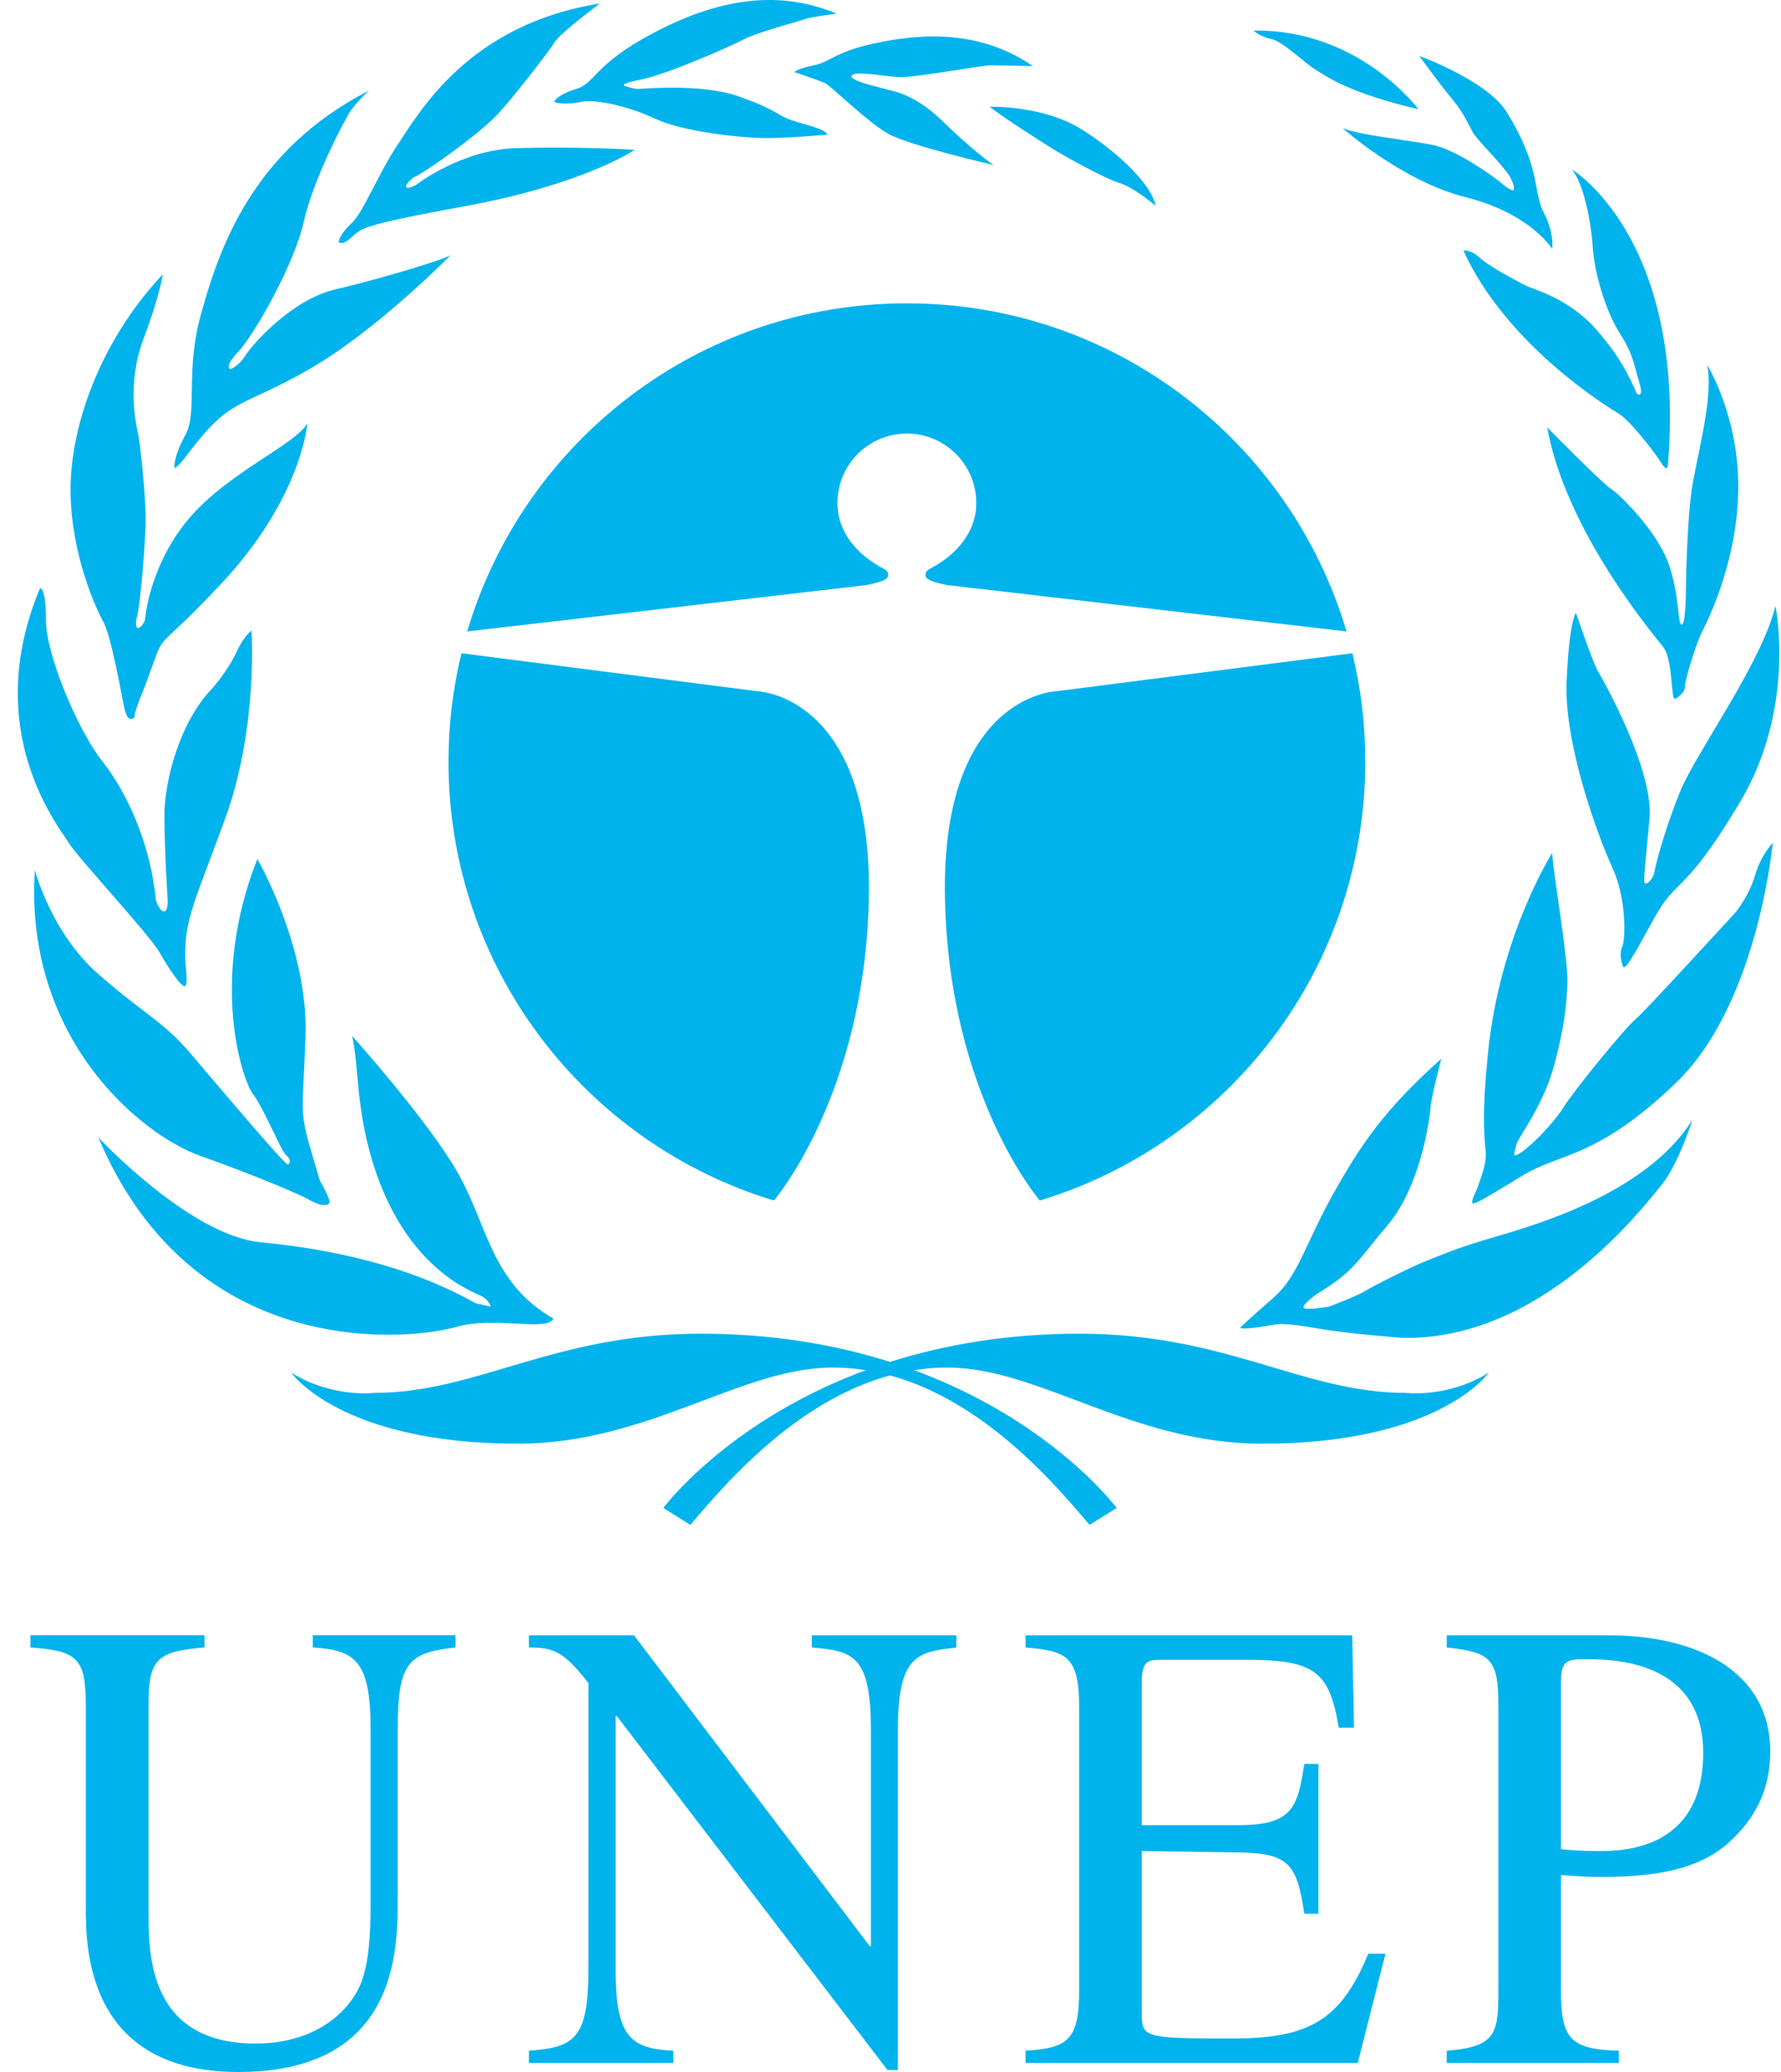
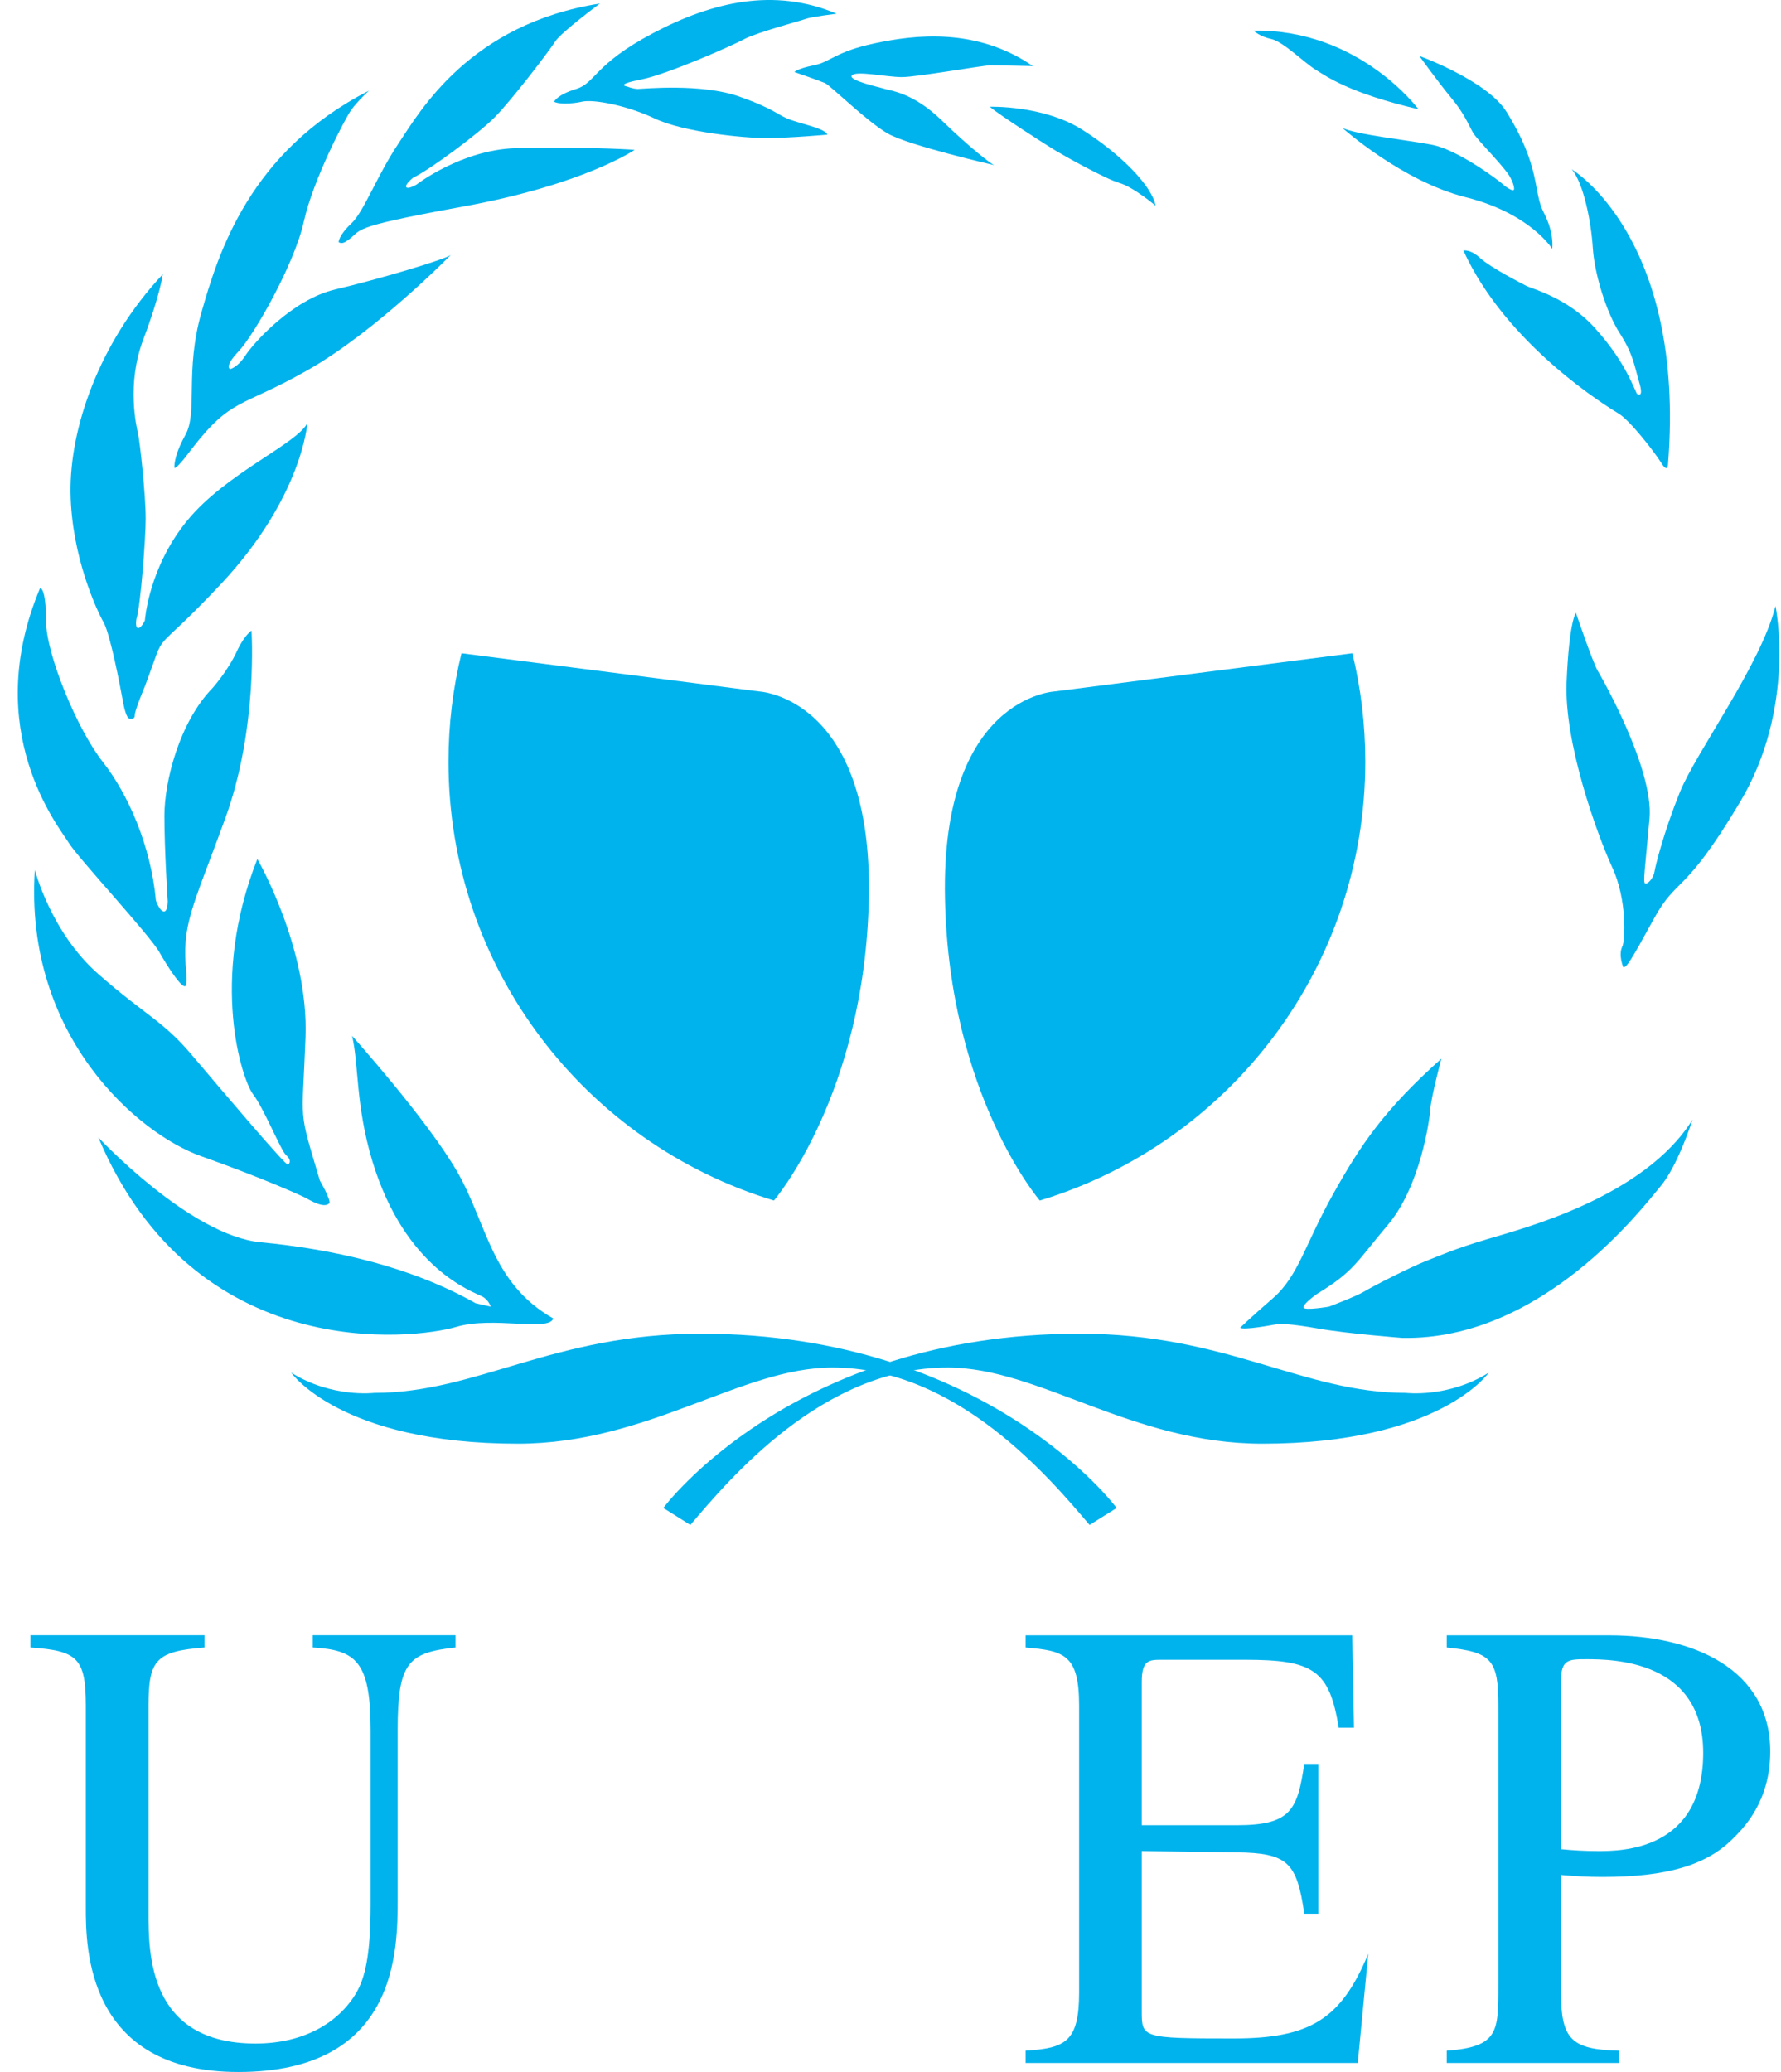
<svg xmlns="http://www.w3.org/2000/svg" width="86" height="100" viewBox="0 0 86 100" fill="none">
  <path d="M37.371 57.941C28.277 55.191 21.656 46.75 21.656 36.761C21.656 34.957 21.873 33.204 22.284 31.528L36.641 33.37C36.641 33.37 42.157 33.612 41.954 43.375C41.753 52.852 37.371 57.941 37.371 57.941Z" fill="#01B3ED" />
  <path d="M50.209 57.941C59.303 55.191 65.926 46.75 65.926 36.761C65.926 34.957 65.711 33.204 65.303 31.528L50.939 33.37C50.939 33.37 45.423 33.612 45.631 43.375C45.825 52.852 50.209 57.941 50.209 57.941Z" fill="#01B3ED" />
-   <path d="M43.791 20.925C45.636 20.925 47.141 22.424 47.141 24.277C47.141 25.713 46.149 26.789 44.947 27.427C44.807 27.506 44.664 27.571 44.695 27.8C44.727 28.036 45.411 28.164 45.706 28.234L65.02 30.475C62.308 21.32 53.834 14.641 43.803 14.641H43.775C33.742 14.641 25.27 21.32 22.562 30.475L41.87 28.234C42.164 28.164 42.853 28.036 42.883 27.8C42.911 27.571 42.774 27.506 42.629 27.427C41.427 26.789 40.439 25.713 40.439 24.277C40.439 22.424 41.94 20.925 43.791 20.925Z" fill="#01B3ED" />
  <path d="M52.613 73.596L53.92 72.779C53.92 72.779 47.71 64.368 33.828 64.368C26.72 64.368 23.045 67.225 18.064 67.225C18.064 67.225 16.019 67.475 14.062 66.247C14.062 66.247 16.43 69.677 25.006 69.677C31.293 69.677 35.784 66.002 40.196 66.002C46.244 66.002 50.736 71.395 52.613 73.596Z" fill="#01B3ED" />
  <path d="M33.336 73.596L32.031 72.779C32.031 72.779 38.238 64.368 52.128 64.368C59.231 64.368 62.906 67.225 67.89 67.225C67.89 67.225 69.935 67.475 71.889 66.247C71.889 66.247 69.524 69.677 60.947 69.677C54.656 69.677 50.165 66.002 45.753 66.002C39.716 66.002 35.215 71.395 33.336 73.596Z" fill="#01B3ED" />
  <path d="M26.719 63.635C26.479 64.286 23.82 63.509 22.027 64.041C20.022 64.634 9.405 65.92 4.75 54.897C4.75 54.897 9.164 59.629 12.589 59.956C16.018 60.283 19.776 61.1 22.965 62.897L23.698 63.063C23.698 63.063 23.596 62.734 23.287 62.573C22.869 62.349 19.569 61.279 17.979 56.036C17.167 53.34 17.33 51.379 17.001 49.995C17.001 49.995 20.596 53.996 22.064 56.527C23.532 59.059 23.698 61.917 26.719 63.635Z" fill="#01B3ED" />
  <path d="M15.898 58.077C15.627 58.343 14.96 57.916 14.714 57.792C14.472 57.671 12.704 56.865 9.688 55.792C6.707 54.732 1.154 50.033 1.684 41.988C1.684 41.988 2.461 45.009 4.749 47.012C7.03 49.013 7.856 49.258 9.24 50.889C10.627 52.523 13.774 56.24 13.895 56.203C14.019 56.16 14.061 55.955 13.816 55.752C13.57 55.549 12.754 53.509 12.219 52.811C11.691 52.117 10.099 47.337 12.427 41.459C12.427 41.459 14.917 45.744 14.752 50.075C14.591 54.403 14.383 53.383 15.445 56.977C15.445 56.977 16.017 57.958 15.898 58.077Z" fill="#01B3ED" />
  <path d="M8.955 47.586C8.815 47.731 8.18 46.809 7.694 45.952C7.202 45.093 3.775 41.418 3.322 40.681C2.876 39.945 -0.966 35.288 1.933 28.388C1.933 28.388 2.22 28.306 2.22 29.94C2.22 31.572 3.733 35.209 4.956 36.761C6.179 38.311 7.283 40.804 7.529 43.459C7.529 43.459 7.694 43.949 7.897 43.989C8.1 44.031 8.1 43.501 8.1 43.501C8.1 43.501 7.939 41.05 7.939 39.373C7.939 37.697 8.672 34.84 10.264 33.206C10.264 33.206 11 32.389 11.45 31.411C11.45 31.411 11.733 30.755 12.144 30.433C12.144 30.433 12.47 35.127 10.878 39.497C9.286 43.87 8.756 44.602 8.999 46.972C8.999 46.972 9.041 47.502 8.955 47.586Z" fill="#01B3ED" />
  <path d="M6.26 34.68C6.099 34.68 5.977 34.108 5.9 33.657C5.816 33.207 5.328 30.595 4.995 30.023C4.672 29.451 3.449 26.838 3.407 23.773C3.365 20.711 4.754 16.548 7.861 13.238C7.861 13.238 7.738 14.219 6.92 16.383C6.099 18.547 6.591 20.587 6.671 20.956C6.755 21.322 7.035 23.853 7.035 25.039C7.035 25.979 6.794 29.206 6.591 29.861C6.591 29.861 6.509 30.31 6.671 30.31C6.836 30.31 6.997 29.941 6.997 29.941C6.997 29.941 7.166 27.41 9.042 25.123C10.917 22.835 14.306 21.446 14.841 20.424C14.841 20.424 14.596 24.021 10.632 28.227C7.107 31.972 8.144 30.064 6.997 33.125C6.997 33.125 6.51 34.269 6.51 34.514C6.51 34.759 6.26 34.68 6.26 34.68Z" fill="#01B3ED" />
  <path d="M8.426 22.589C8.426 22.589 8.34 22.099 8.949 20.997C9.568 19.895 8.912 17.932 9.729 15.075C10.541 12.215 12.056 7.315 17.815 4.376C17.815 4.376 17.243 4.906 16.956 5.313C16.666 5.721 15.119 8.665 14.668 10.705C14.22 12.75 12.261 16.177 11.524 16.954C10.791 17.729 11.118 17.813 11.118 17.813C11.118 17.813 11.482 17.729 11.851 17.157C12.217 16.585 14.096 14.461 16.176 13.973C18.263 13.483 21.569 12.502 21.776 12.297C21.776 12.297 18.179 15.976 14.871 17.855C11.566 19.73 11.202 19.158 9.238 21.691C9.238 21.691 8.587 22.589 8.426 22.589Z" fill="#01B3ED" />
  <path d="M16.352 11.685C16.352 11.685 16.352 11.361 16.963 10.787C17.577 10.215 18.186 8.501 19.253 6.907C20.311 5.313 22.72 1.15 28.969 0.17C28.969 0.17 27.092 1.559 26.805 2.009C26.523 2.455 24.683 4.867 23.868 5.681C23.049 6.498 20.721 8.214 19.942 8.581C19.942 8.581 19.536 8.91 19.617 9.029C19.701 9.153 20.108 8.91 20.108 8.91C20.108 8.91 22.276 7.234 24.888 7.152C27.498 7.073 30.234 7.192 30.645 7.234C30.645 7.234 28.194 8.91 22.356 9.97C16.517 11.032 17.614 11.074 16.72 11.646C16.72 11.646 16.517 11.807 16.352 11.685Z" fill="#01B3ED" />
  <path d="M26.758 4.907C26.758 4.907 26.884 4.582 27.825 4.293C28.761 4.008 28.679 3.107 31.536 1.599C34.398 0.088 37.379 -0.61 40.398 0.66C40.398 0.66 39.137 0.821 38.932 0.905C38.726 0.985 36.562 1.559 35.948 1.884C35.334 2.213 32.192 3.602 30.927 3.844C29.662 4.09 30.276 4.174 30.276 4.174C30.276 4.174 30.561 4.293 30.803 4.293C31.051 4.293 33.866 4.008 35.703 4.662C37.54 5.313 37.501 5.56 38.238 5.805C38.971 6.05 39.83 6.214 39.952 6.499C39.952 6.499 38.115 6.665 37.006 6.665C35.906 6.665 33.012 6.38 31.618 5.721C30.229 5.07 28.637 4.783 28.107 4.907C27.575 5.028 26.924 5.028 26.758 4.907Z" fill="#01B3ED" />
  <path d="M38.359 3.476C38.359 3.476 38.485 3.315 39.303 3.151C40.115 2.988 40.323 2.498 42.242 2.089C44.158 1.681 47.144 1.312 49.877 3.191C49.877 3.191 48.201 3.151 47.832 3.151C47.468 3.151 44.279 3.721 43.549 3.721C42.811 3.721 41.343 3.396 41.135 3.641C40.937 3.884 42.487 4.213 42.732 4.293C42.972 4.377 44.079 4.458 45.468 5.805C46.854 7.152 47.832 7.888 47.998 7.969C47.998 7.969 43.913 7.031 42.893 6.459C41.873 5.887 40.115 4.132 39.832 4.008C39.545 3.884 38.359 3.476 38.359 3.476Z" fill="#01B3ED" />
  <path d="M47.797 5.152C47.797 5.152 50.372 5.07 52.251 6.256C54.125 7.437 55.638 8.989 55.801 9.93C55.801 9.93 54.739 9.029 54.046 8.828C53.35 8.623 51.387 7.521 50.981 7.276C50.572 7.031 48.203 5.518 47.797 5.152Z" fill="#01B3ED" />
  <path d="M59.883 64.083C59.883 64.083 60.247 63.714 61.47 62.652C62.698 61.59 63.02 60.04 64.374 57.629C65.721 55.22 66.86 53.544 69.599 51.095C69.599 51.095 69.113 52.932 69.069 53.508C69.031 54.08 68.578 57.26 67.028 59.102C65.476 60.939 65.394 61.35 63.594 62.449C63.594 62.449 62.901 62.937 62.943 63.103C62.983 63.266 64.171 63.063 64.171 63.063C64.171 63.063 65.476 62.573 65.882 62.328C66.288 62.08 68.13 61.142 68.866 60.857C69.599 60.57 70.213 60.283 71.847 59.795C73.481 59.305 79.398 57.792 81.728 54.034C81.728 54.034 81.037 56.24 80.178 57.26C79.319 58.285 74.463 64.697 67.719 64.571C67.719 64.571 65.065 64.368 63.676 64.123C62.292 63.88 61.797 63.88 61.594 63.92C61.391 63.957 60.081 64.202 59.883 64.083Z" fill="#01B3ED" />
-   <path d="M74.952 41.169C74.952 41.169 72.415 45.135 71.848 50.85C71.276 56.569 72.254 54.855 71.318 57.386C71.318 57.386 70.989 58.035 71.115 58.077C71.234 58.119 71.726 57.832 73.524 56.735C75.319 55.626 77.072 55.955 80.91 52.281C84.752 48.606 85.529 41.295 85.607 40.681C85.607 40.681 85.035 41.253 84.752 42.233C84.467 43.214 83.853 43.989 83.732 44.115C83.608 44.234 79.441 48.809 78.951 49.216C78.461 49.627 76.012 52.608 75.485 53.462C74.952 54.321 73.398 55.876 73.113 55.752C73.113 55.752 73.155 55.383 73.279 55.101C73.398 54.813 74.544 53.259 75.032 51.464C75.522 49.666 75.646 48.564 75.688 47.42C75.725 46.274 74.987 42.07 74.952 41.169Z" fill="#01B3ED" />
  <path d="M78.386 46.685C78.386 46.685 78.129 46.092 78.344 45.665C78.463 45.42 78.589 43.459 77.853 41.867C77.12 40.275 75.524 35.86 75.647 32.921C75.769 29.98 76.096 29.574 76.096 29.574C76.096 29.574 76.913 31.983 77.158 32.389C77.405 32.8 79.854 37.13 79.651 39.497C79.443 41.867 79.322 42.6 79.443 42.642C79.572 42.684 79.854 42.355 79.891 42.07C79.936 41.783 80.342 40.149 81.117 38.23C81.894 36.313 85.036 32.065 85.734 29.247C85.734 29.247 86.754 34.149 84.016 38.72C81.283 43.298 80.993 42.273 79.854 44.358C78.713 46.44 78.547 46.685 78.386 46.685Z" fill="#01B3ED" />
-   <path d="M80.874 33.738C80.671 33.696 80.79 31.817 80.299 31.206C79.812 30.594 75.605 25.612 74.711 20.628C74.711 20.628 77.361 23.325 77.811 23.61C78.259 23.897 80.057 25.694 80.587 27.247C81.117 28.797 80.993 30.106 81.201 30.143C81.408 30.183 81.408 28.43 81.408 28.43C81.408 28.43 81.446 25.001 81.731 23.367C82.018 21.733 82.755 18.997 82.428 17.605C82.428 17.605 84.016 20.138 83.934 23.736C83.855 27.326 82.344 30.183 82.141 30.594C81.934 31.005 81.366 32.76 81.366 33.124C81.366 33.493 80.874 33.738 80.874 33.738Z" fill="#01B3ED" />
  <path d="M75.893 8.172C75.893 8.172 81.409 11.441 80.546 22.387C80.546 22.387 80.546 22.874 80.223 22.347C79.892 21.814 78.713 20.302 78.178 19.973C77.646 19.651 72.749 16.669 70.664 12.094C70.664 12.094 70.991 12.01 71.481 12.461C71.974 12.911 73.484 13.686 73.729 13.81C73.974 13.931 75.69 14.384 76.955 15.768C78.221 17.157 78.671 18.177 79.037 18.997C79.037 18.997 79.402 19.282 79.157 18.465C78.916 17.65 78.874 17.118 78.221 16.095C77.565 15.075 76.997 13.238 76.913 11.973C76.834 10.705 76.465 8.828 75.893 8.172Z" fill="#01B3ED" />
  <path d="M74.952 12.01C74.952 12.01 75.073 11.277 74.543 10.257C74.011 9.235 74.426 8.1 72.746 5.397C71.805 3.884 68.537 2.701 68.537 2.701C68.537 2.701 69.477 4.008 70.091 4.741C70.703 5.479 70.906 6.009 71.114 6.38C71.317 6.744 72.447 7.836 72.867 8.46C72.949 8.581 73.112 8.91 73.112 9.113C73.112 9.316 72.664 8.989 72.54 8.868C72.414 8.745 70.421 7.234 69.151 6.989C67.885 6.744 65.476 6.499 64.82 6.172C64.82 6.172 67.682 8.744 70.785 9.522C73.892 10.299 74.952 12.01 74.952 12.01Z" fill="#01B3ED" />
  <path d="M68.494 5.273C68.494 5.273 65.637 1.396 60.531 1.477C60.531 1.477 60.818 1.762 61.39 1.884C61.96 2.007 62.982 3.027 63.515 3.357C64.044 3.683 65.149 4.496 68.494 5.273Z" fill="#01B3ED" />
  <path d="M21.997 79.513C19.707 79.763 19.203 80.23 19.203 83.503V91.645C19.203 94.136 19.203 100 11.509 100C4.144 100 4.144 93.921 4.144 92.051V82.322C4.144 80.011 3.728 79.672 1.469 79.513V78.92H9.875V79.513C7.529 79.7 7.172 80.106 7.172 82.322V92.299C7.172 94.295 7.172 98.627 12.338 98.627C14.658 98.627 16.353 97.633 17.212 96.169C17.602 95.481 17.896 94.451 17.896 91.925V83.503C17.896 80.169 17.181 79.637 15.104 79.513V78.92H21.997V79.513Z" fill="#01B3ED" />
-   <path d="M46.181 79.514C44.306 79.733 43.356 79.859 43.356 83.508V99.904H42.854L29.782 82.819H29.726V94.984C29.726 98.193 30.346 98.882 32.515 98.973V99.566H25.54V98.973C27.793 98.819 28.414 98.35 28.414 94.984L28.417 81.232C27.194 79.672 26.72 79.514 25.539 79.514V78.925H30.616L41.992 93.921H42.053V83.508C42.053 79.92 41.219 79.672 39.2 79.514V78.925H46.18V79.514H46.181Z" fill="#01B3ED" />
-   <path d="M65.563 99.566H49.523V98.973C51.421 98.847 52.108 98.569 52.108 96.169V82.322C52.108 79.859 51.393 79.672 49.523 79.514V78.925H65.295L65.381 83.384H64.643C64.195 80.608 63.425 80.106 60.126 80.106H56.118C55.49 80.106 55.133 80.106 55.133 81.169V88.09H59.713C62.353 88.09 62.65 87.343 62.981 85.13H63.66V92.362H62.981C62.619 89.869 62.176 89.435 59.713 89.4L55.133 89.339V97.068C55.133 98.35 55.133 98.382 59.564 98.382C63.275 98.382 64.76 97.446 66.07 94.295H66.9L65.563 99.566Z" fill="#01B3ED" />
+   <path d="M65.563 99.566H49.523V98.973C51.421 98.847 52.108 98.569 52.108 96.169V82.322C52.108 79.859 51.393 79.672 49.523 79.514V78.925H65.295L65.381 83.384H64.643C64.195 80.608 63.425 80.106 60.126 80.106H56.118C55.49 80.106 55.133 80.106 55.133 81.169V88.09H59.713C62.353 88.09 62.65 87.343 62.981 85.13H63.66V92.362H62.981C62.619 89.869 62.176 89.435 59.713 89.4L55.133 89.339V97.068C55.133 98.35 55.133 98.382 59.564 98.382C63.275 98.382 64.76 97.446 66.07 94.295L65.563 99.566Z" fill="#01B3ED" />
  <path d="M69.859 78.925H77.698C81.8 78.925 85.481 80.576 85.481 84.535C85.481 86.967 84.171 88.249 83.67 88.746C82.393 90.023 80.488 90.588 77.369 90.588C76.657 90.588 76.092 90.553 75.378 90.492V96.169C75.378 98.441 75.889 98.91 78.17 98.973V99.566H69.859V98.973C72.353 98.786 72.353 98.067 72.353 95.824V82.322C72.353 80.107 72.023 79.733 69.859 79.514V78.925ZM75.378 89.248C75.943 89.304 76.536 89.339 77.161 89.339C78.261 89.339 82.243 89.339 82.243 84.598C82.243 80.139 77.904 80.079 76.599 80.079C75.707 80.079 75.378 80.107 75.378 81.141V89.248Z" fill="#01B3ED" />
</svg>